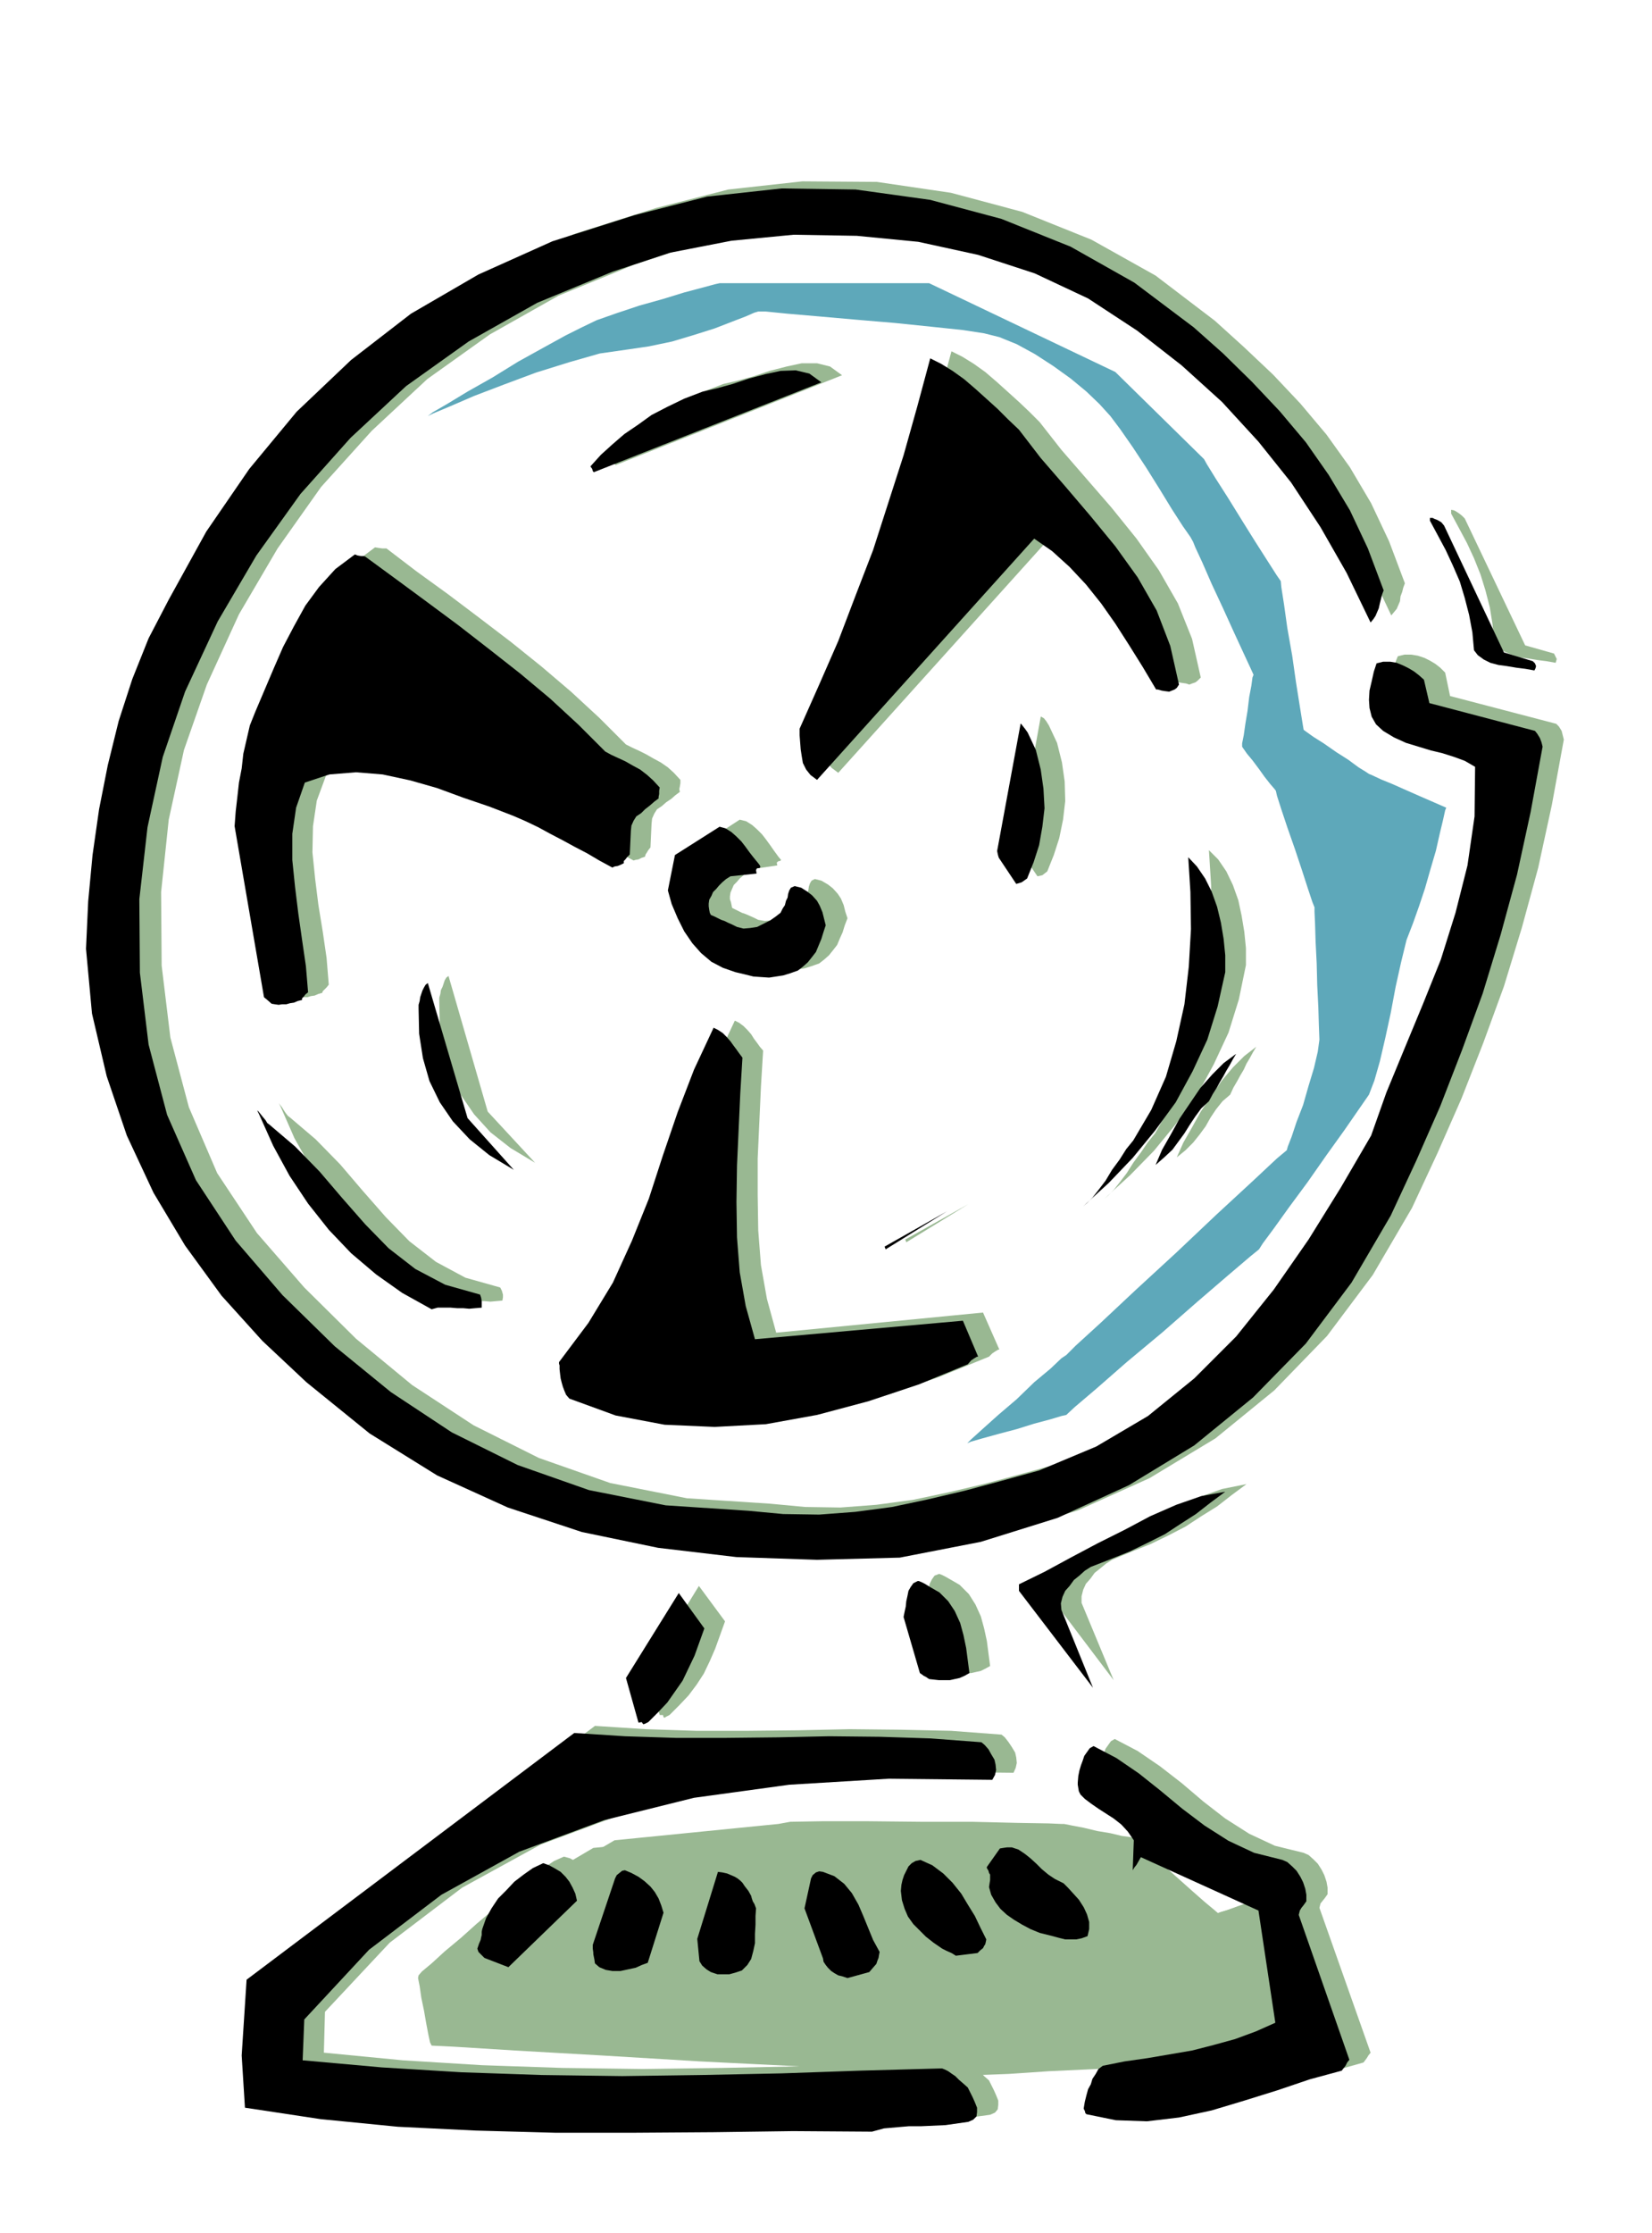
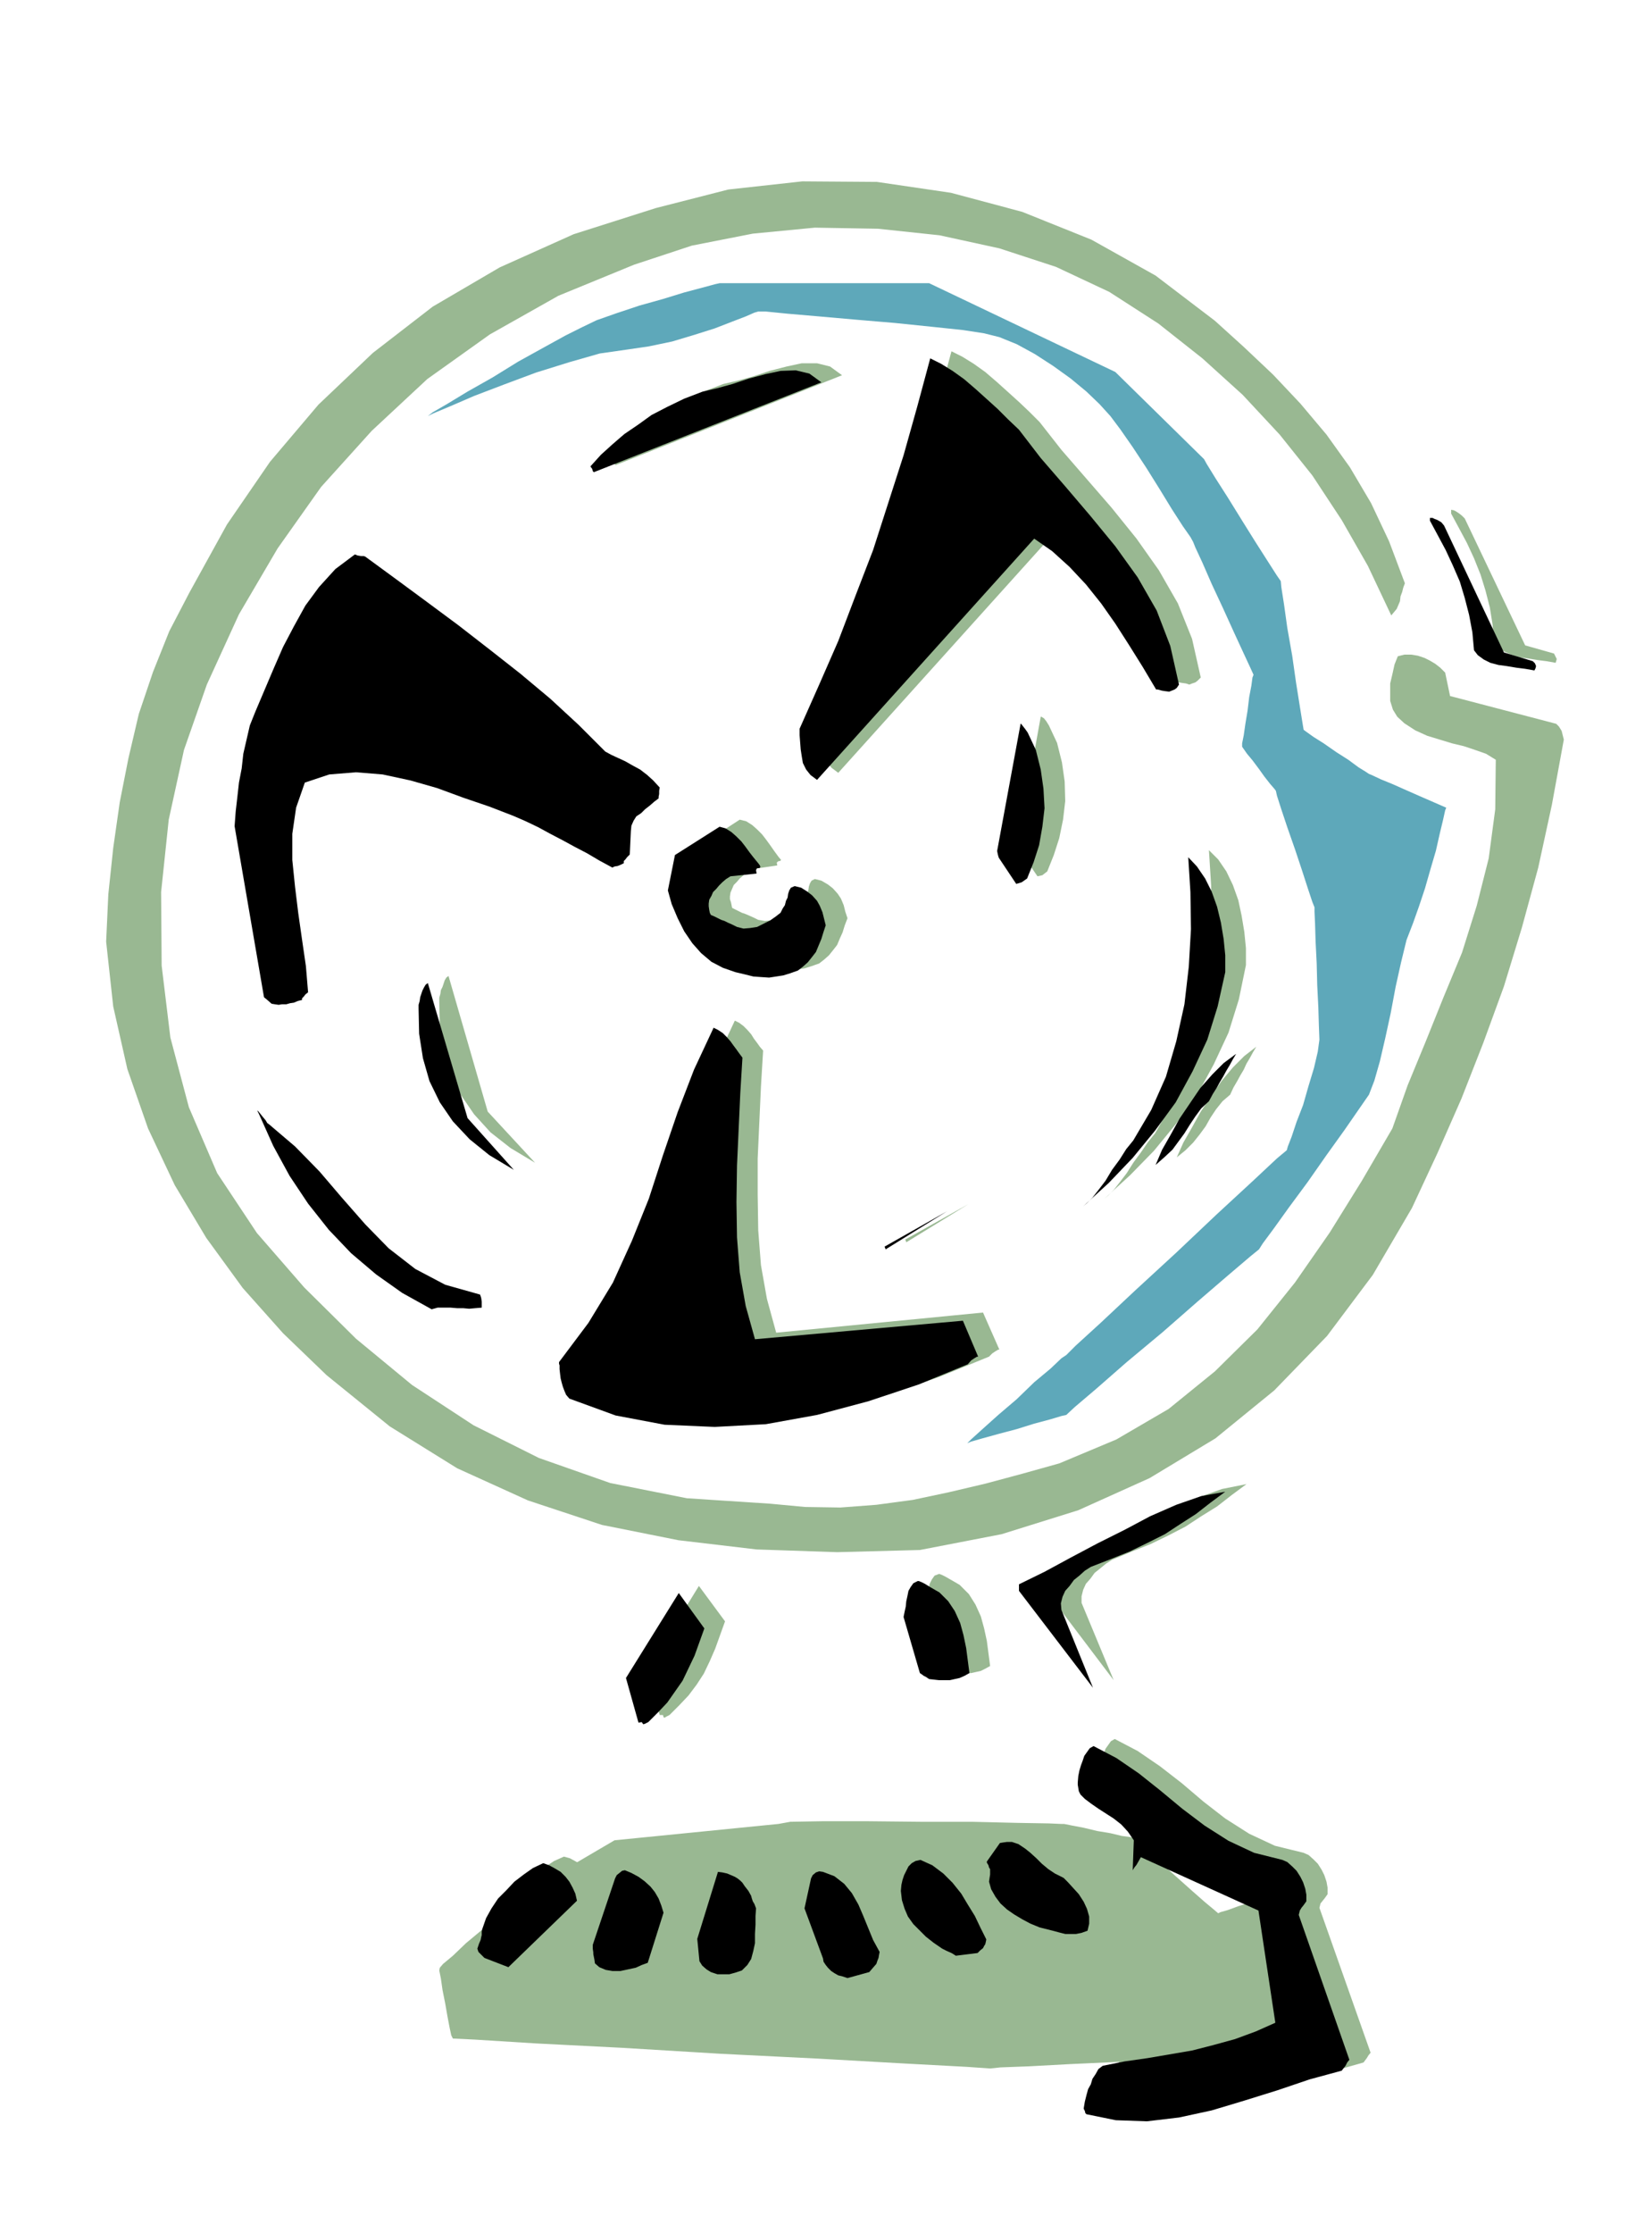
<svg xmlns="http://www.w3.org/2000/svg" fill-rule="evenodd" height="662.495" preserveAspectRatio="none" stroke-linecap="round" viewBox="0 0 3035 4100" width="490.455">
  <style>.brush1{fill:#99b892}.pen1{stroke:none}.brush2{fill:#000}</style>
  <path class="pen1 brush1" d="m1430 3349-301 30-162 95-8 5-18 16-26 22-29 26-30 25-24 23-18 15-6 7-1 5 3 15 3 21 5 25 4 23 4 21 3 14 3 6 41 2 112 7 157 8 182 11 181 9 159 9 112 6 43 3 19-2 53-2 74-4 87-4 85-5 75-4 52-4h21l5-5 15-13 20-19 25-20 23-22 21-18 15-14 6-4-3-9-7-20-9-31-10-33-12-35-9-30-6-21-2-7-6 1-13 5-19 6-22 9-22 7-19 7-14 4-4 2-7-6-18-15-25-22-28-25-29-26-25-23-17-16-6-5-7-2-15-2-21-5-24-4-25-6-21-4-15-3h-5l-23-1-59-1-83-2h-95l-96-1h-83l-59 1-22 4zM195 1729l13 119 26 115 38 109 49 104 58 97 67 92 74 83 80 77 116 94 124 77 130 59 136 45 140 28 144 17 148 5 152-4 150-29 141-44 131-59 121-73 108-88 97-100 84-112 72-123 47-101 44-100 40-102 38-104 33-108 30-110 25-115 22-120-2-8-2-8-5-8-5-5-195-51-9-43-9-9-9-7-10-6-10-5-12-4-12-2h-13l-12 3-6 15-4 18-4 17v32l5 16 8 13 13 12 20 13 22 10 23 7 23 7 21 5 21 7 20 7 18 11-1 91-12 90-22 87-27 86-34 82-33 82-33 80-28 79-56 96-59 95-64 92-69 86-78 77-85 69-96 56-105 44-68 19-67 18-68 16-66 14-67 9-66 5-65-1-64-6-153-10-141-28-131-46-120-60-113-74-103-85-95-94-87-100-73-110-52-121-34-128-16-132-1-135 14-133 28-128 42-120 59-129 71-121 80-113 93-103 102-95 115-82 126-71 139-57 106-35 112-22 114-11 116 2 113 12 110 24 104 34 98 46 90 58 81 64 74 67 68 73 60 75 54 82 48 84 43 91 5-6 5-6 3-7 3-7 1-9 3-8 2-8 3-8-29-77-33-70-39-66-43-60-48-57-50-53-54-51-53-48-109-83-118-66-127-51-131-35-136-20-137-1-136 15-133 34-151 48-136 61-123 72-110 85-100 95-89 105-79 115-69 125-37 71-30 75-26 77-19 81-16 81-12 84-9 85-4 87z" />
-   <path class="pen1 brush1" d="m482 3760 7 97 139 21 142 14 143 7 146 4 145-1 146-1 145-2 145 1 23-5 23-2 23-2h23l22-1 22-1 21-3 22-3 9-4 5-6 1-8v-8l-4-10-4-9-5-10-4-8-9-8-7-7-8-6-6-5-6-6-6-3-6-2h-5l-145 5-145 6-147 3-146 2-148-2-147-5-146-9-145-14 2-75 119-127 133-101 144-79 156-58 165-41 174-24 182-11 192 2 4-9 2-9-1-10-2-9-6-10-6-9-7-9-6-5-93-7-92-2-94-1-93 2-95 1h-94l-93-3-93-6-602 452-9 139zm34-1727 25 57 31 55 33 51 38 49 41 43 45 39 48 34 53 30 12-3h24l13 1h11l11 1 11-1 11-1 1-6v-5l-2-7-3-6-64-18-54-29-49-38-43-44-43-49-41-48-45-46-47-40-4-3-4-5-4-6-3-5-4-5-1-2v1l3 6zm-47-530 55 315 2 1 3 3 3 3 6 5 6 1 7 1 6-1h8l6-2 7-1 7-3 7-2 1-3 3-3 4-4 4-5-4-49-7-48-8-49-6-48-5-49 1-48 7-47 17-46 45-15 48-4 49 4 51 11 49 14 50 18 47 16 44 17 22 10 23 11 23 12 23 12 22 12 23 12 22 13 24 13 3-1 6-1 6-3 6-2 1-4 2-3 3-5 4-5 2-43 1-10 4-9 5-8 9-6 8-7 9-6 8-7 8-6-1-5 1-5 1-6v-6l-12-13-11-10-13-9-13-7-14-8-12-6-13-6-12-6-49-49-52-48-54-46-56-45-59-45-57-43-58-42-55-42h-8l-7-1-6-1-36 27-30 33-25 34-20 38-19 38-17 39-17 39-17 40-10 26-7 26-6 26-3 27-4 26-3 26-3 26-3 27z" />
  <path class="pen1 brush1" d="m918 3571 1 1 4 4 3 4 2 2 44 17 126-122-3-13-4-11-6-11-7-9-10-9-10-6-11-6-11-3-18 8-18 12-17 13-15 16-15 15-11 18-10 18-7 20-1 5v6l-1 4-1 5-3 7-3 9 1 3 1 3zM807 1839l1 46 8 45 12 42 19 39 24 35 30 33 37 29 45 27-87-94-72-249-4 3-3 5-2 6-2 6-3 6-1 7-2 7v7zm321 1720v16l1 5 1 5 1 6 8 7 12 6 12 2h15l14-3 14-3 11-5 11-4 30-92-3-13-5-13-8-12-8-10-11-10-11-8-13-7-12-5-10 4-8 9-41 125zm-62-1065v7l1 9v8l3 8 1 7 4 8 4 7 6 7 85 31 89 17 92 4 94-6 94-17 95-24 92-32 91-37 6-6 6-4 5-3h2l-30-68-380 37-17-62-11-62-5-64-1-65v-67l3-66 3-66 4-66-6-7-5-7-6-8-5-8-7-8-7-7-8-6-8-4-36 77-30 78-27 79-26 80-31 77-35 77-45 74-54 72v6zm122 574 24 81h6l1 4 2 1 3-2 6-3 18-18 17-18 15-20 13-20 11-23 10-23 9-25 9-25-48-65-96 156zm131 479 5 41 4 8 8 7 8 5 12 4h22l11-3 11-4 10-10 8-11 4-15 4-14v-17l1-17v-16l1-14-4-8-3-5-2-6-2-4-4-9-6-9-4-6-4-4-5-4-5-3-7-4-7-2-9-3h-8l-39 123zM1131 854l416-165-22-16-24-6h-28l-28 6-31 8-30 10-29 8-26 6-34 13-31 15-28 15-25 18-25 18-21 19-21 19-20 21v1l3 4 2 4 2 2zm135 768 7 25 11 26 12 24 15 22 16 18 19 16 21 11 24 8 16 4 16 4 14 1 15 1 13-2 13-2 13-4 14-5 9-7 9-8 8-10 7-9 5-12 5-11 4-13 5-13-4-12-3-12-5-12-6-9-9-10-9-7-12-7-12-3-6 3-3 5-2 6-1 7-2 6-2 8-4 6-5 8-8 6-10 7-12 6-11 6-14 2-12 1-12-2-8-4-9-4-7-3-6-2-4-2-8-4-6-3-1-5-1-5-2-6v-5l1-7 3-7 3-7 6-6 5-6 7-6 6-6 9-5 47-7-1-5 2-2 2-1h2l2-2-5-6-8-11-7-10-8-11-7-9-9-9-9-8-11-7-12-3-80 52-13 65zm251 1869 33 92 2 6 3 6 5 5 6 6 6 4 8 4 8 2 9 3 40-11 6-7 6-8 1-6 2-5 1-6 1-5-11-22-9-22-10-22-9-21-12-21-14-17-18-14-21-8-6-2-6 3-6 4-4 7-11 55zm177-32 2 16 5 16 6 14 10 14 11 12 12 12 14 10 16 11 8 4 8 5 5 3 2 2 42-7 4-4 4-3 2-4 2-3 1-4 1-5-10-22-10-21-13-21-12-20-16-20-17-17-20-15-21-10-9 1-7 5-6 5-4 8-4 8-3 10-2 9-1 11zm-186-2133v25l1 12 2 14 2 11 6 12 9 10 12 9 400-444 33 24 32 29 29 32 28 36 25 36 26 40 25 40 25 41h3l6 1 7 1 6 2 5-2 6-2 4-3 6-6-16-71-26-65-35-61-41-58-46-57-46-53-46-53-40-51-19-19-19-18-21-19-20-18-21-18-21-15-21-13-20-10-24 89-25 89-28 87-28 86-32 83-32 84-35 81-36 82zm191 1630 30 103 3 2 3 3 4 2 7 4 9 1 9 1h20l9-2 9-2 8-4 9-5-3-23-3-23-5-23-6-22-10-22-12-19-17-17-19-11-7-4-6-3-5-2h-1l-8 3-5 7-4 8-2 9-2 9-1 10-2 10-2 10z" />
  <path class="pen1 brush1" d="m1665 2281 114-70-116 65 1 2 1 3zm193 1147v10l-1 6v7l4 14 7 14 9 12 12 12 12 9 15 9 16 8 18 8 11 2 12 3 11 3 11 3 10 1h10l10-3 10-4 4-13 1-13-4-14-6-13-9-14-10-11-10-11-8-8-16-8-12-9-12-10-10-9-11-10-10-9-12-7-12-4h-16l-6 1-24 35v1l3 5 1 4 2 3zm54-520 134 177-59-142v-12l3-12 5-11 8-9 8-11 10-8 11-9 11-7 36-15 35-14 33-16 31-16 29-19 29-18 27-21 27-20-45 9-45 16-48 21-48 25-50 26-49 26-48 26-47 23v3l2 8z" />
  <path class="pen1 brush1" d="M2030 3858v1l2 4 1 4 1 2 54 11 58 2 59-8 60-13 60-18 61-19 59-20 60-17 3-4 3-4 3-5 4-5-94-266 2-8 4-5 4-5 5-7v-12l-2-11-4-12-5-10-7-11-8-8-9-8-9-4-53-13-47-22-44-28-40-31-40-34-40-31-41-28-42-22-7 4-5 7-5 7-3 9-4 8-2 10-2 10v22l1 6 1 6 8 8 12 9 13 9 15 9 14 9 14 11 12 13 12 16-3 55 4-5 4-5 4-7 5-7 216 97 30 207-37 17-37 14-40 11-40 10-41 6-41 7-42 7-40 7-8 6-5 9-6 8-3 10-4 9-3 12-3 11-2 13zm-156-2296 32 47 9-2 9-7 12-30 10-31 7-34 4-34-1-36-5-35-9-36-15-32-5-8-4-5-5-3h-1l-42 233v1l2 5 1 4 1 3zm155 639 47-43 44-45 41-50 38-52 31-57 27-58 19-61 13-63v-31l-3-30-5-30-6-28-10-28-12-25-15-22-17-17 4 64 1 67-4 69-8 70-14 68-19 65-27 61-32 56-13 16-13 19-14 19-12 19-13 17-11 14-10 10-7 6zm133-76 16-13 14-14 12-15 11-15 9-16 10-15 12-15 14-12 6-13 7-12 6-11 6-10 5-11 6-10 6-11 6-10-22 17-21 21-21 25-19 28-19 28-16 29-16 28-12 27zm504-1182 14 26 15 28 13 28 12 30 9 29 8 31 5 31 3 33 7 9 11 8 13 6 16 5 15 2 18 3 16 2 17 3 2-7-5-10-53-15-111-233-5-5-5-4-3-2-3-2-4-2-5-1v7z" />
-   <path class="pen1 brush1" d="m1391 3363-301 30-163 96-7 5-18 16-26 22-29 26-30 25-24 22-18 15-6 7-1 5 3 15 3 21 5 24 4 23 4 21 3 14 3 6 41 2 112 7 158 9 182 11 181 9 159 9 112 6 43 3 19-2 53-2 74-5 86-4 85-5 75-4 52-3h21l5-5 15-13 20-19 25-20 24-21 21-18 15-13 6-4-3-9-7-21-10-30-10-34-12-36-9-30-6-21-2-8-6 1-13 5-19 7-22 8-22 7-19 7-14 5-4 2-7-7-18-15-25-22-28-25-29-26-25-22-17-16-6-5-7-2-15-2-21-5-24-4-25-6-22-4-15-3h-5l-23-1-59-1-83-2h-95l-96-1h-83l-58 1-22 4z" />
-   <path class="pen1 brush2" d="m158 1742 11 119 27 115 37 109 49 105 58 97 67 92 75 83 81 76 116 94 124 77 130 59 136 45 140 29 144 17 148 5 152-4 149-29 141-44 131-60 120-73 108-88 97-99 84-112 72-123 47-101 44-100 40-103 38-104 33-108 30-110 25-115 22-120-2-8-3-8-5-8-4-5-194-51-10-43-9-8-9-7-10-6-10-5-12-5-12-2h-13l-12 3-5 15-4 18-4 17-1 17 1 15 4 16 8 14 13 12 20 12 22 10 23 7 23 7 21 5 22 7 19 7 19 11-1 91-13 90-22 87-27 86-33 82-34 82-33 80-28 79-56 96-59 95-64 92-69 86-77 77-85 69-95 56-105 44-69 19-67 18-68 16-66 14-68 9-66 5-66-1-64-6-152-10-141-28-131-46-121-60-112-74-103-84-96-94-86-100-73-111-53-120-34-129-16-132-1-135 15-132 28-129 41-120 60-129 71-121 81-113 92-103 102-95 115-82 126-71 138-57 106-35 113-22 114-11 116 2 113 11 110 24 104 34 98 46 90 59 82 64 74 67 67 73 60 75 54 82 48 84 44 91 5-6 4-6 3-7 3-7 2-9 2-8 2-8 3-8-29-77-33-70-39-65-42-60-48-57-51-54-53-52-54-48-109-82-117-66-127-51-131-35-137-19-136-2-137 15-133 34-151 48-136 61-124 72-110 85-100 95-87 105-79 115-69 125-37 71-30 75-25 77-20 81-16 81-12 84-8 85-4 87zm286 2032 6 96 139 21 142 14 143 7 146 4h145l146-1 146-2 145 1 22-6 23-2 23-2h23l22-1 22-1 21-3 21-3 9-4 6-6 1-8v-8l-4-10-4-9-5-10-4-8-9-8-7-6-7-7-6-4-7-5-6-3-5-2h-5l-145 4-145 5-147 3-146 2-148-2-147-5-147-9-145-13 3-75 119-128 133-101 143-79 156-58 165-41 175-24 182-11 191 2 5-9 2-9-1-10-2-9-6-10-5-9-7-8-6-5-93-7-93-3-94-1-94 2-94 1h-94l-93-3-93-6-602 453-9 139z" />
  <path class="pen1 brush2" d="m476 2046 26 58 30 55 34 51 38 48 41 43 46 39 48 34 54 30 11-3h24l12 1h11l11 1 11-1 12-1v-11l-1-7-2-6-64-18-55-29-49-38-43-44-43-49-41-48-45-46-47-40-4-3-3-5-5-6-4-5-4-5-2-2v1l3 6zm-45-529 54 314 6 5 8 7 6 1 7 1 6-1h8l7-2 7-1 7-3 8-2v-3l3-3 3-4 5-4-4-48-7-48-7-49-6-49-5-49v-48l7-48 16-46 45-15 49-4 49 4 51 11 49 14 49 18 47 16 44 17 23 10 23 11 22 12 23 12 22 12 23 12 22 13 24 13 4-2 6-1 5-2 6-3v-4l3-3 3-4 5-5 2-43 1-10 4-9 5-8 9-6 7-7 9-7 8-7 8-6v-3l1-5v-6l1-6-12-13-11-10-13-10-13-7-14-8-13-6-13-6-11-6-49-49-52-48-55-46-56-44-58-45-58-43-57-42-56-41-3-1h-5l-6-1-5-2-36 27-30 33-25 34-21 38-20 38-17 39-17 40-17 40-10 25-6 26-6 26-3 27-5 26-3 27-3 26-2 27zm448 2067 1 1 4 4 4 4 2 2 44 17 126-122-3-13-5-11-6-11-7-9-9-9-10-6-11-6-11-4-19 9-17 12-17 13-15 16-15 15-12 18-10 18-7 20-1 5v6l-1 4-1 5-3 7-3 9 1 3 1 3zM769 1852l1 46 7 45 12 42 19 39 24 35 31 33 36 29 45 27-85-95-73-248-4 3-3 5-3 6-2 6-2 6-1 7-2 7v7zm320 1719v7l1 7v3l1 5 1 5 1 7 8 7 12 5 12 2h15l14-3 14-3 11-5 11-4 29-92-4-13-5-13-7-12-8-10-11-10-11-8-13-7-12-5-5 1-5 4-5 4-3 6-41 122zm-61-1064v7l1 9 1 8 2 8 2 7 3 8 3 7 6 7 85 31 90 17 92 4 94-5 94-17 94-25 93-31 90-37 6-7 6-4 5-3h2l-28-66-382 34-17-61-11-62-5-64-1-65 1-67 3-66 3-66 4-66-6-8-5-7-6-8-5-7-7-8-7-7-9-6-8-4-36 77-30 78-27 79-26 80-31 77-35 77-45 74-54 72v3l1 3zm122 574 23 82 6-1 2 3 1 1 3-1 6-3 18-18 17-18 14-20 14-20 11-23 11-23 9-25 9-25-47-65-97 156zm131 479 4 41 5 8 8 7 8 5 12 4h22l11-3 12-4 10-10 7-11 4-15 3-14v-17l1-17v-16l1-14-3-8-3-5-2-6-1-4-5-9-7-9-4-6-4-4-5-4-5-3-7-3-7-3-9-2-8-1-38 123zM1091 867l418-165-22-16-25-6-28 1-28 6-30 8-30 10-29 8-26 6-34 13-31 15-29 15-25 18-25 17-22 19-21 19-19 21v1l3 4 1 4 2 2zm136 768 7 25 11 26 12 24 15 22 16 18 19 16 21 11 23 8 17 4 16 4 14 1 15 1 13-2 13-2 13-4 14-5 9-7 9-8 8-10 7-9 5-12 5-12 4-13 4-12-3-12-3-12-5-12-5-9-9-10-9-7-11-7-12-3-7 3-3 5-2 6-1 7-3 6-2 8-4 6-4 8-9 7-10 7-12 6-12 6-13 2-12 1-12-3-8-4-9-4-6-3-6-2-4-2-8-4-7-3-2-4-1-5-1-7v-5l1-7 4-7 3-7 6-6 5-6 6-6 7-6 8-5 48-5-1-6 1-3 2-1h3l1-1 1-1-1-3-3-4-9-11-7-9-8-11-7-9-9-9-9-8-11-7-11-3-82 52-13 65zm251 1869 34 92 1 6 4 6 4 5 6 6 6 4 7 4 8 2 9 3 40-11 6-7 7-8 2-6 2-5 1-6 1-5-12-22-9-22-9-22-9-21-12-21-14-17-18-14-21-8-7-1-6 2-6 5-3 6-12 55zm177-32 2 17 5 16 6 14 10 14 11 11 12 12 14 11 16 11 8 4 9 4 5 3 3 2 40-5 5-5 5-4 2-4 2-3 1-4 1-5-11-22-10-21-13-21-12-20-16-20-17-17-20-15-22-10-9 2-7 4-6 6-4 8-4 8-3 9-2 9-1 11zm-186-2134v12l1 13 1 13 2 13 2 12 6 12 8 10 12 9 399-443 33 23 32 29 30 32 28 35 26 37 25 39 25 40 25 42h3l7 2 6 1 8 1 5-2 5-2 4-3 4-6-16-71-25-65-35-61-41-57-46-56-46-54-45-52-40-52-20-19-19-19-21-19-20-18-21-18-21-15-21-13-20-10-24 89-25 89-28 87-28 87-32 83-32 84-35 80-36 81zm191 1631 30 103 3 2 4 3 4 2 6 4 9 1 9 1h20l9-2 9-2 9-4 9-5-3-23-3-23-5-24-6-22-10-22-12-18-16-16-19-11-8-5-6-3-5-2h-2l-8 4-5 7-4 7-2 10-2 9-1 10-2 9-2 10z" />
-   <path class="pen1 brush2" d="m1627 2294 113-70-115 65 1 2 1 3zm192 1148v10l-1 6-1 7 4 14 8 14 9 12 12 11 13 9 15 9 15 8 17 7 12 3 12 3 11 3 12 3h20l10-2 11-4 3-13v-13l-4-14-6-13-9-14-10-11-10-11-8-8-16-8-12-8-12-10-10-10-11-10-10-8-12-8-12-4h-9l-7 1-6 1-24 34v2l3 5 1 4 2 3zm53-521 136 178-58-143-1-12 3-12 5-11 8-9 8-11 10-8 10-9 11-7 36-14 35-14 33-16 32-16 29-19 28-18 27-21 27-20-44 8-46 16-48 21-47 25-50 25-49 26-48 26-47 23v12z" />
+   <path class="pen1 brush2" d="m1627 2294 113-70-115 65 1 2 1 3zm192 1148l-1 6-1 7 4 14 8 14 9 12 12 11 13 9 15 9 15 8 17 7 12 3 12 3 11 3 12 3h20l10-2 11-4 3-13v-13l-4-14-6-13-9-14-10-11-10-11-8-8-16-8-12-8-12-10-10-10-11-10-10-8-12-8-12-4h-9l-7 1-6 1-24 34v2l3 5 1 4 2 3zm53-521 136 178-58-143-1-12 3-12 5-11 8-9 8-11 10-8 10-9 11-7 36-14 35-14 33-16 32-16 29-19 28-18 27-21 27-20-44 8-46 16-48 21-47 25-50 25-49 26-48 26-47 23v12z" />
  <path class="pen1 brush2" d="M1991 3871v1l2 4 1 4 2 2 54 11 57 2 59-7 60-13 60-18 61-19 59-20 59-16 3-4 4-5 3-6 4-5-93-266 2-8 3-5 4-5 5-7v-12l-2-11-4-12-5-10-7-11-8-8-9-8-9-4-52-13-47-22-44-28-41-31-41-34-39-31-41-28-42-22-7 4-5 7-5 7-3 9-3 8-3 10-2 10-1 12v4l1 6 1 6 3 6 8 8 12 9 13 9 14 9 14 9 14 11 12 13 11 16-2 55 3-5 4-5 4-7 4-7 216 98 31 206-36 16-38 14-40 11-39 10-41 7-41 7-42 6-40 8-8 6-5 9-6 9-3 10-5 9-3 11-3 12-2 12zm-156-2296 32 48 10-3 10-7 12-30 10-31 6-34 4-34-2-36-5-35-9-36-15-32-5-7-4-5-3-4h-1l-43 233v1l1 5 1 4 1 3zm155 640 47-43 44-46 41-50 38-52 31-57 27-58 19-61 14-63v-31l-3-30-5-30-7-29-10-28-12-24-15-22-16-17 4 64 1 68-4 69-8 69-15 68-19 65-27 61-33 56-13 16-12 19-14 19-12 20-13 17-11 14-10 10-7 6zm133-76 16-14 15-14 11-15 11-15 10-16 10-15 11-15 14-13 7-13 7-11 6-11 6-10 6-11 6-10 6-11 6-10-23 17-21 21-22 25-19 28-19 28-16 29-16 28-12 28zm504-1183 14 26 15 28 13 28 13 30 9 30 8 31 6 32 3 33 7 9 11 8 12 6 15 4 15 2 18 3 16 2 17 3 2-4 1-4-2-5-4-4-53-16-110-233-5-6-5-3-4-2-3-1-4-2h-5v5z" />
  <path class="pen1" style="fill:#5ea8ba" d="m786 764 9-7 26-15 38-23 46-26 47-29 47-26 40-22 30-15 27-13 37-13 42-14 43-12 39-12 34-9 22-6 9-2h385l342 163 163 160 5 9 16 26 23 36 26 42 25 40 23 36 16 25 7 10 1 11 5 32 6 43 9 51 7 49 7 44 5 31 2 12 4 3 14 10 19 12 23 16 22 14 19 14 13 8 6 4 5 2 17 8 22 9 27 12 25 11 23 10 16 7 7 3-2 5-4 18-6 25-7 31-10 34-10 35-11 33-11 31-12 31-10 41-10 45-9 48-10 46-10 43-10 35-10 26-18 26-27 39-33 46-35 50-34 46-28 39-20 27-7 11-16 13-40 34-57 49-64 56-66 55-56 49-40 34-15 14-9 2-20 6-30 8-32 10-34 9-29 8-21 6-7 3 7-7 21-19 29-26 34-29 32-31 30-25 20-19 9-6 17-17 46-42 64-60 75-69 74-70 65-60 46-43 18-15 2-7 7-18 9-27 12-31 10-35 10-33 7-30 3-22-1-26-1-34-2-40-1-40-2-40-1-33-1-22v-8l-4-10-8-24-11-34-13-39-14-40-11-33-8-25-2-9-3-4-7-8-11-14-10-14-12-16-10-12-7-10-2-3v-6l3-15 3-21 4-24 3-25 4-21 2-15 2-5-5-11-13-28-18-39-20-44-21-45-17-39-13-28-4-10-5-9-14-20-20-31-22-36-25-40-25-38-23-33-18-24-20-22-24-23-29-24-32-23-34-22-33-18-32-13-28-7-39-6-57-6-68-7-71-6-68-6-58-5-40-4h-14l-7 2-16 7-26 10-31 12-38 12-40 12-43 9-41 6-49 7-56 16-61 19-59 22-55 21-44 19-31 13-10 5z" />
</svg>